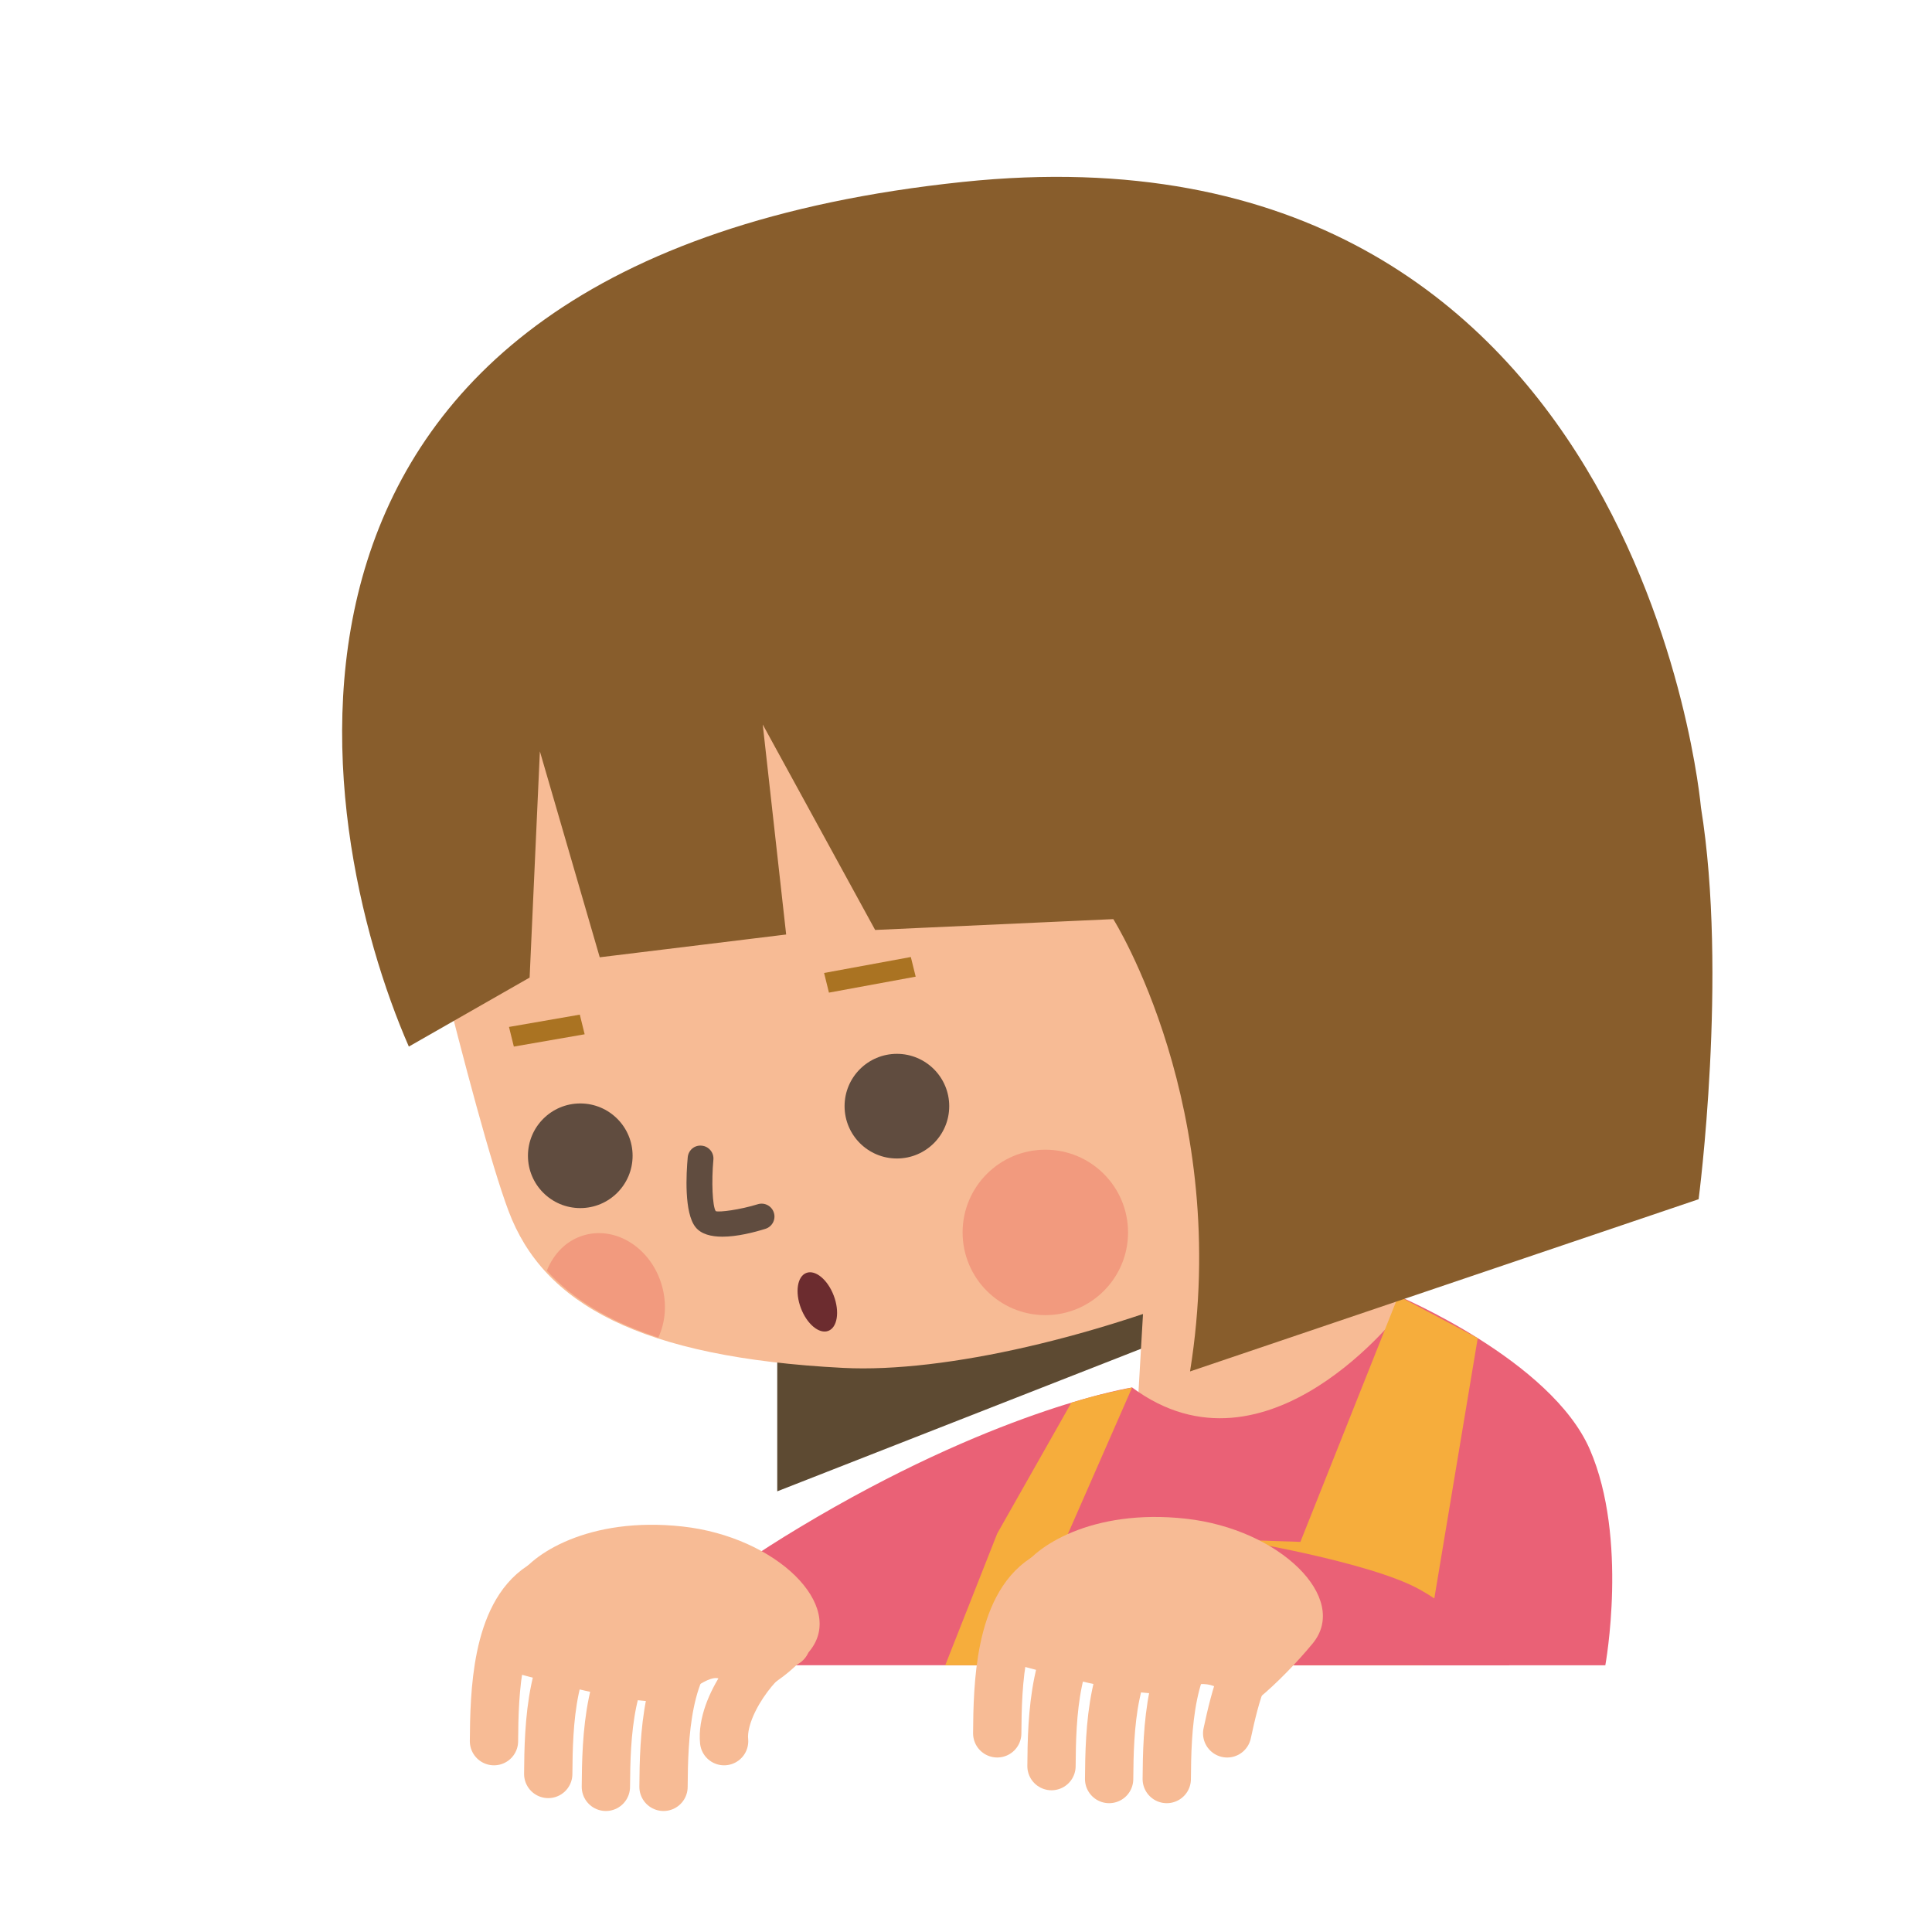
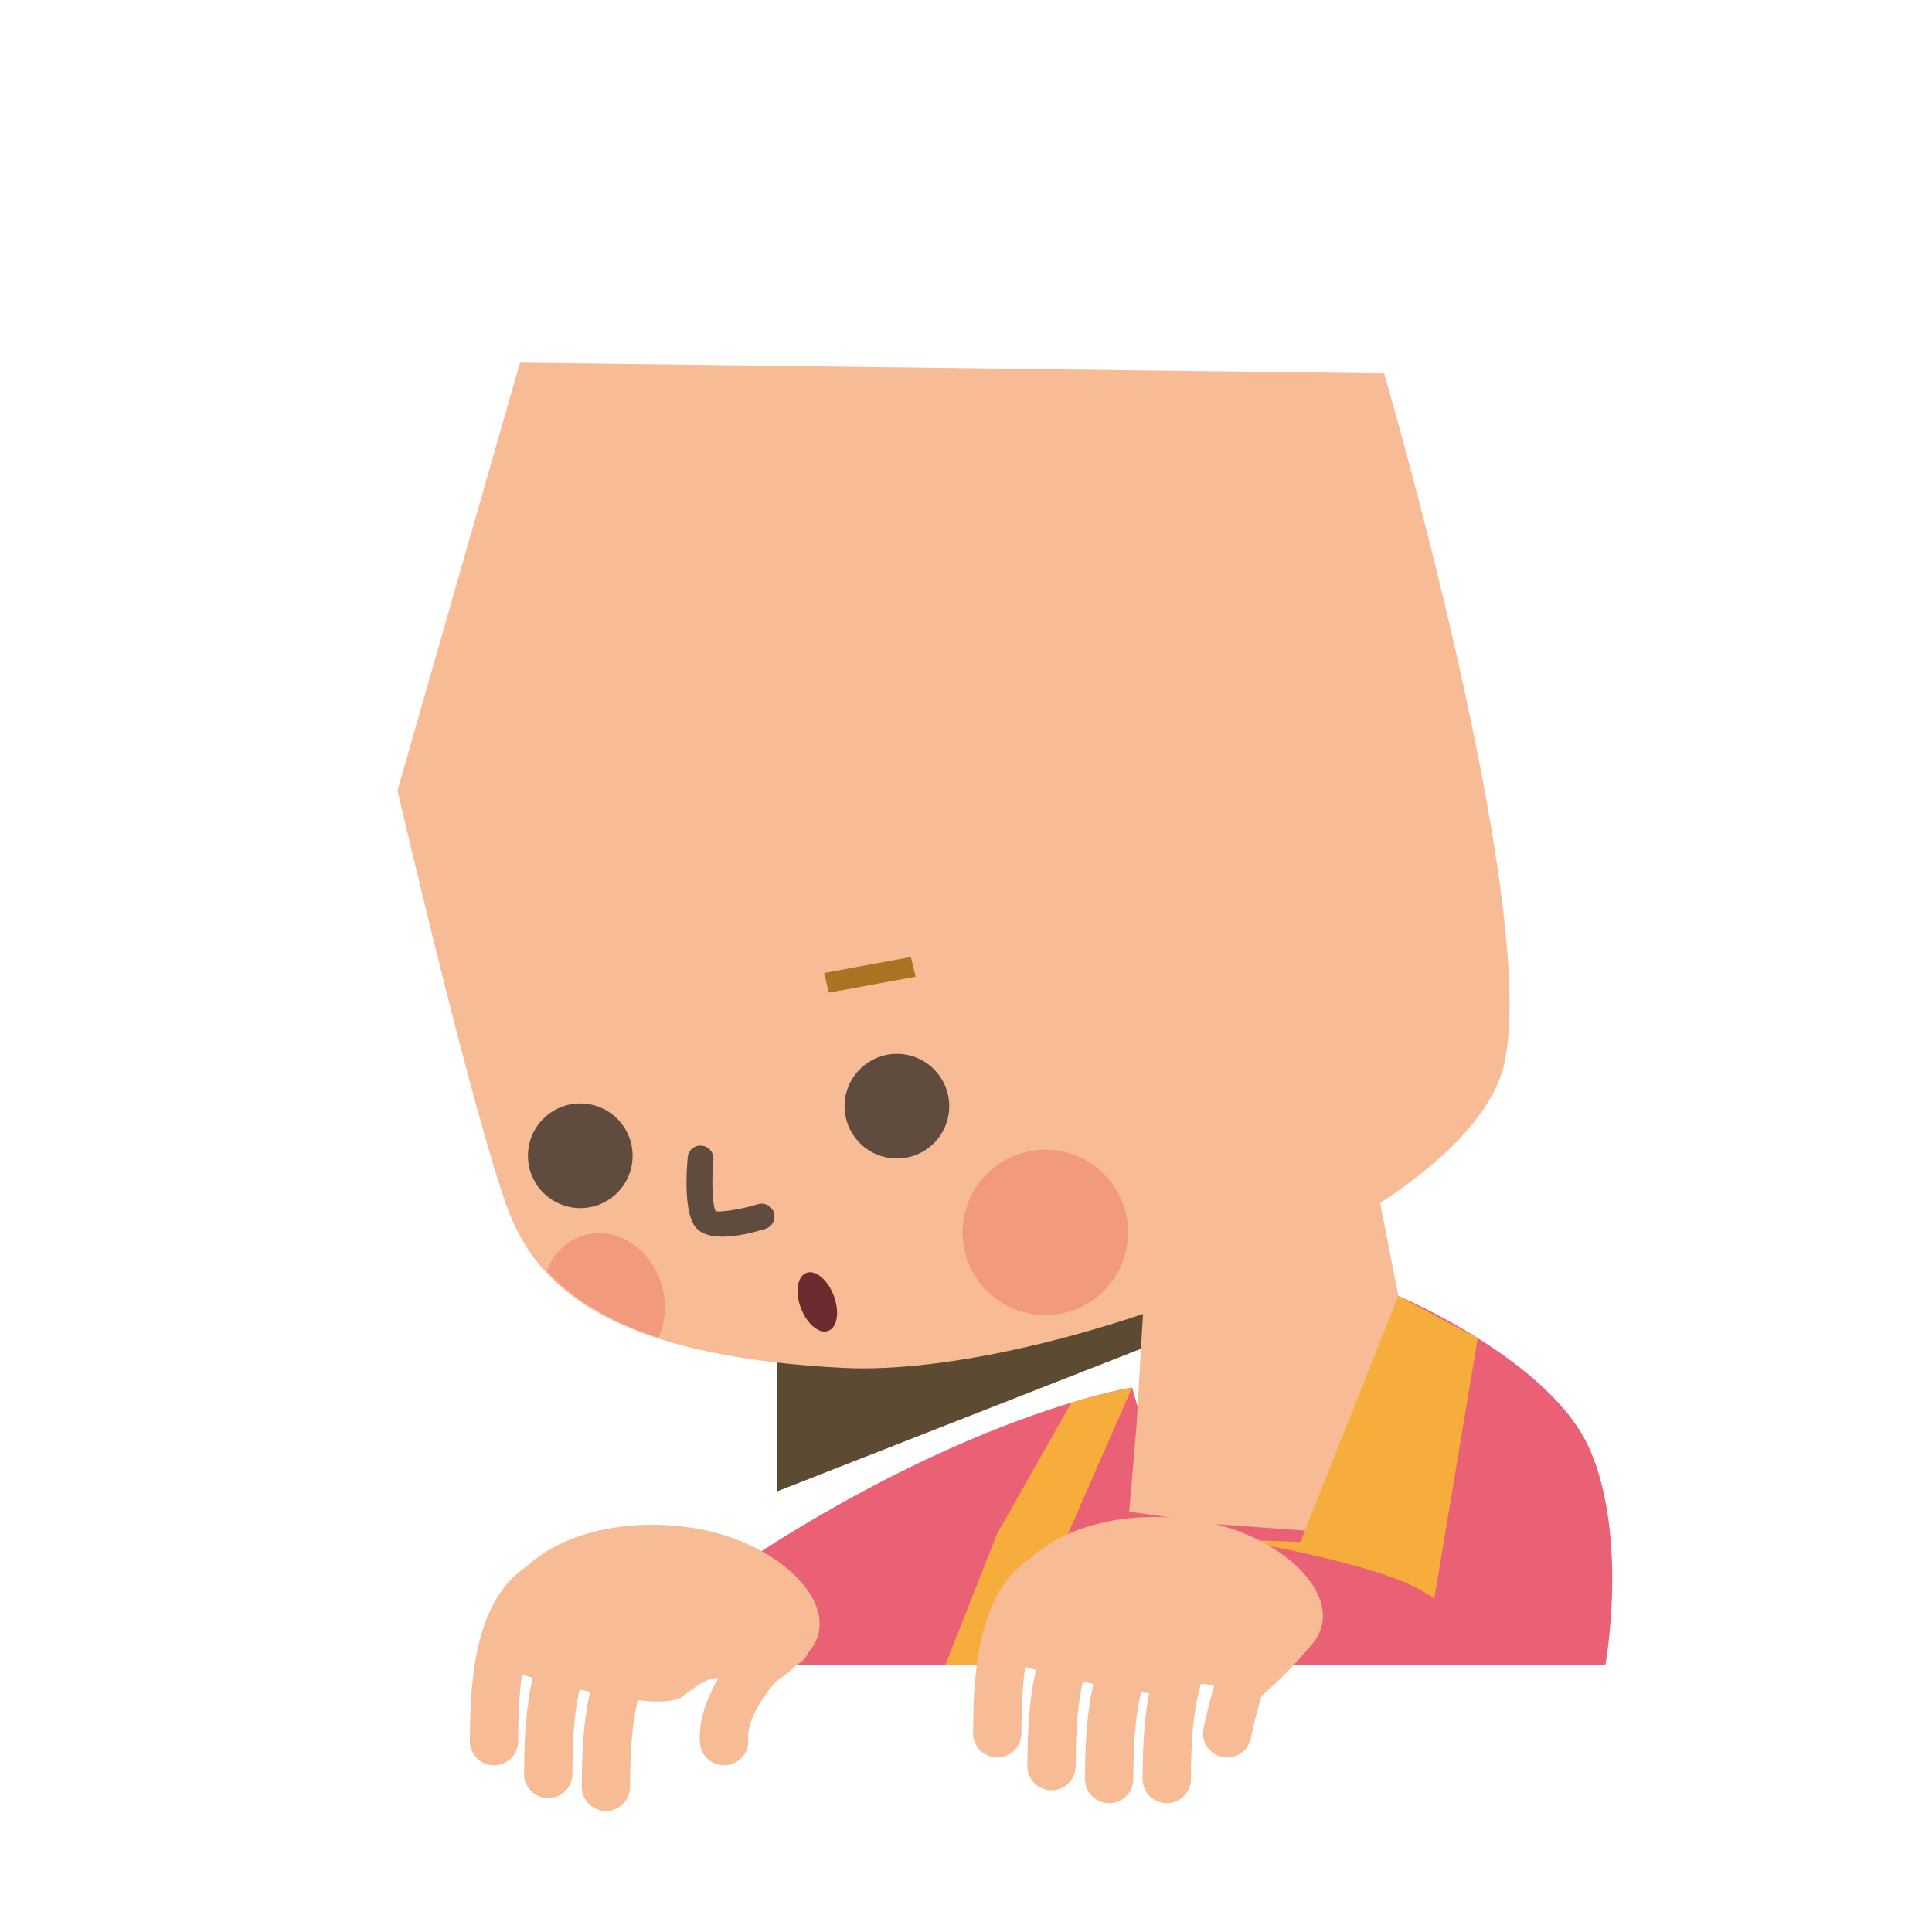
<svg xmlns="http://www.w3.org/2000/svg" version="1.1" id="レイヤー_1" x="0px" y="0px" width="120px" height="120px" viewBox="0 0 120 120" enable-background="new 0 0 120 120" xml:space="preserve">
  <g>
    <g>
      <polygon fill="#5D4A32" points="48.276,83.965 48.276,92.629 76.222,81.678 77.023,77.992   " />
      <g>
        <path fill="#EA6176" d="M86.851,80.496c0,0,9.488,3.989,11.896,9.53c2.407,5.542,0.963,13.406,0.963,13.406H40.391     c0,0-1.363-2.375,10.367-9.211c11.729-6.836,19.561-8.042,19.561-8.042s2.117,8.38,5.041,8.042     C78.283,93.883,85.307,91.669,86.851,80.496z" />
        <polygon fill="#F7BB95" points="71.174,78.506 70.591,88.557 70.135,93.893 75.518,94.666 83.539,95.247 88.113,83.209      86.851,80.496 84.803,69.998    " />
-         <path fill="#EA6176" d="M87.08,81.362c0,0-8.351,11.061-16.762,4.817l-1.169,6.869l4.001,5.643l14.156-2.327L87.08,81.362z" />
        <g>
          <path fill="none" stroke="#F7BB95" stroke-width="3" stroke-linecap="round" stroke-miterlimit="10" d="M48.83,102.047      c-1.791,0.87-4.063,3.988-3.854,6.1" />
-           <path fill="none" stroke="#F7BB95" stroke-width="3" stroke-linecap="round" stroke-miterlimit="10" d="M44.102,101.354      c-2.762,1.807-2.87,6.662-2.89,9.63" />
          <path fill="none" stroke="#F7BB95" stroke-width="3" stroke-linecap="round" stroke-miterlimit="10" d="M40.521,101.354      c-2.764,1.807-2.869,6.662-2.889,9.63" />
          <path fill="none" stroke="#F7BB95" stroke-width="3" stroke-linecap="round" stroke-miterlimit="10" d="M36.942,100.553      c-2.764,1.807-2.87,6.661-2.89,9.631" />
          <path fill="none" stroke="#F7BB95" stroke-width="3" stroke-linecap="round" stroke-miterlimit="10" d="M33.57,98.517      c-2.76,1.807-2.868,6.662-2.888,9.63" />
          <path fill="#F7BB95" d="M29.773,103.332c0,0,0.104-1.204,2.353-5.268c0.827-1.493,4.416-3.894,10.264-3.251      s10.195,4.933,7.89,7.745c-1.881,2.295-5.314,3.941-5.315,2.384c0-1.61-1.912-0.065-2.574,0.425      C40.725,106.601,32.246,103.894,29.773,103.332z" />
        </g>
        <path fill="#F6AD3C" d="M86.851,80.496L80.77,95.769L66.324,95.29l3.994-9.11c0,0-1.898,0.402-2.616,0.607     c-0.722,0.205-1.157,0.335-1.157,0.335l-4.604,8.125l-3.231,8.186h29.686l3.389-20.319L86.851,80.496z" />
        <path fill="#EA6176" d="M76.757,95.636c0,0,8.265,1.363,11.356,3.056c3.089,1.691,5.649,4.741,5.649,4.741H76.222L76.757,95.636z     " />
        <g>
          <path fill="none" stroke="#F7BB95" stroke-width="3" stroke-linecap="round" stroke-miterlimit="10" d="M79.211,101.563      c-1.793,0.869-2.494,3.805-2.989,6.099" />
          <path fill="none" stroke="#F7BB95" stroke-width="3" stroke-linecap="round" stroke-miterlimit="10" d="M75.359,100.869      c-2.762,1.807-2.869,6.661-2.89,9.63" />
          <path fill="none" stroke="#F7BB95" stroke-width="3" stroke-linecap="round" stroke-miterlimit="10" d="M71.779,100.869      c-2.764,1.807-2.867,6.661-2.889,9.63" />
          <path fill="none" stroke="#F7BB95" stroke-width="3" stroke-linecap="round" stroke-miterlimit="10" d="M68.2,100.066      c-2.763,1.808-2.87,6.662-2.89,9.631" />
          <path fill="none" stroke="#F7BB95" stroke-width="3" stroke-linecap="round" stroke-miterlimit="10" d="M64.828,98.031      c-2.76,1.807-2.868,6.662-2.888,9.63" />
          <path fill="#F7BB95" d="M61.032,102.846c0,0,0.104-1.203,2.353-5.267c0.826-1.493,4.416-3.894,10.264-3.251      s10.194,4.932,7.889,7.744c-1.883,2.295-5.312,5.499-5.313,3.941c0-1.61-1.914-1.622-2.575-1.132      C71.982,106.115,63.505,103.408,61.032,102.846z" />
        </g>
      </g>
    </g>
    <g>
      <path fill="#F7BB95" d="M24.689,49.101c0,0,4.738,20.388,6.904,26.133c2.162,5.747,8.146,9.081,20.788,9.729    c12.641,0.646,38.743-9.161,41.033-18.825c2.287-9.662-7.442-42.944-7.442-42.944l-53.674-0.67L24.689,49.101z" />
      <path fill="#F29A7E" d="M41.111,79.85c-0.653-2.301-2.813-3.703-4.824-3.131c-1.093,0.31-1.901,1.146-2.323,2.207    c1.598,1.753,3.849,3.144,6.925,4.153C41.328,82.141,41.437,80.992,41.111,79.85z" />
      <circle fill="#F29A7E" cx="64.927" cy="76.548" r="5.138" />
-       <polygon fill="#AA7322" points="36.314,64.241 31.916,65.005 31.614,63.785 36.013,63.021   " />
      <polygon fill="#AA7322" points="51.186,60.433 56.573,59.442 56.875,60.662 51.487,61.654   " />
      <circle fill="#604C3F" cx="36.042" cy="71.787" r="3.25" />
      <circle fill="#604C3F" cx="55.708" cy="68.706" r="3.25" />
      <ellipse transform="matrix(0.935 -0.354 0.354 0.935 -25.335 23.181)" fill="#6C2C2F" cx="50.758" cy="80.91" rx="1.092" ry="1.925" />
      <path fill="#604C3F" d="M44.87,76.813c-0.695,0-1.316-0.152-1.668-0.59c-0.718-0.893-0.579-3.332-0.486-4.34    c0.04-0.439,0.417-0.771,0.87-0.723c0.439,0.04,0.764,0.43,0.724,0.869c-0.126,1.367-0.057,2.891,0.145,3.197    c0.224,0.085,1.528-0.092,2.611-0.428c0.424-0.133,0.87,0.105,1.001,0.526c0.132,0.422-0.104,0.87-0.526,1.001    C46.818,76.551,45.781,76.813,44.87,76.813z" />
-       <path fill="#885D2C" d="M105.648,50.144c0,0-3.757-43.258-45.86-38.843c-46.753,4.902-40.396,39.965-34.394,53.704l7.502-4.286    l0.637-14.052l3.718,12.792l11.579-1.415L47.375,45l6.982,12.761l14.792-0.673c0,0,7.402,11.738,4.766,28.094l31.589-10.696    C105.504,74.486,107.333,60.548,105.648,50.144z" />
    </g>
  </g>
</svg>